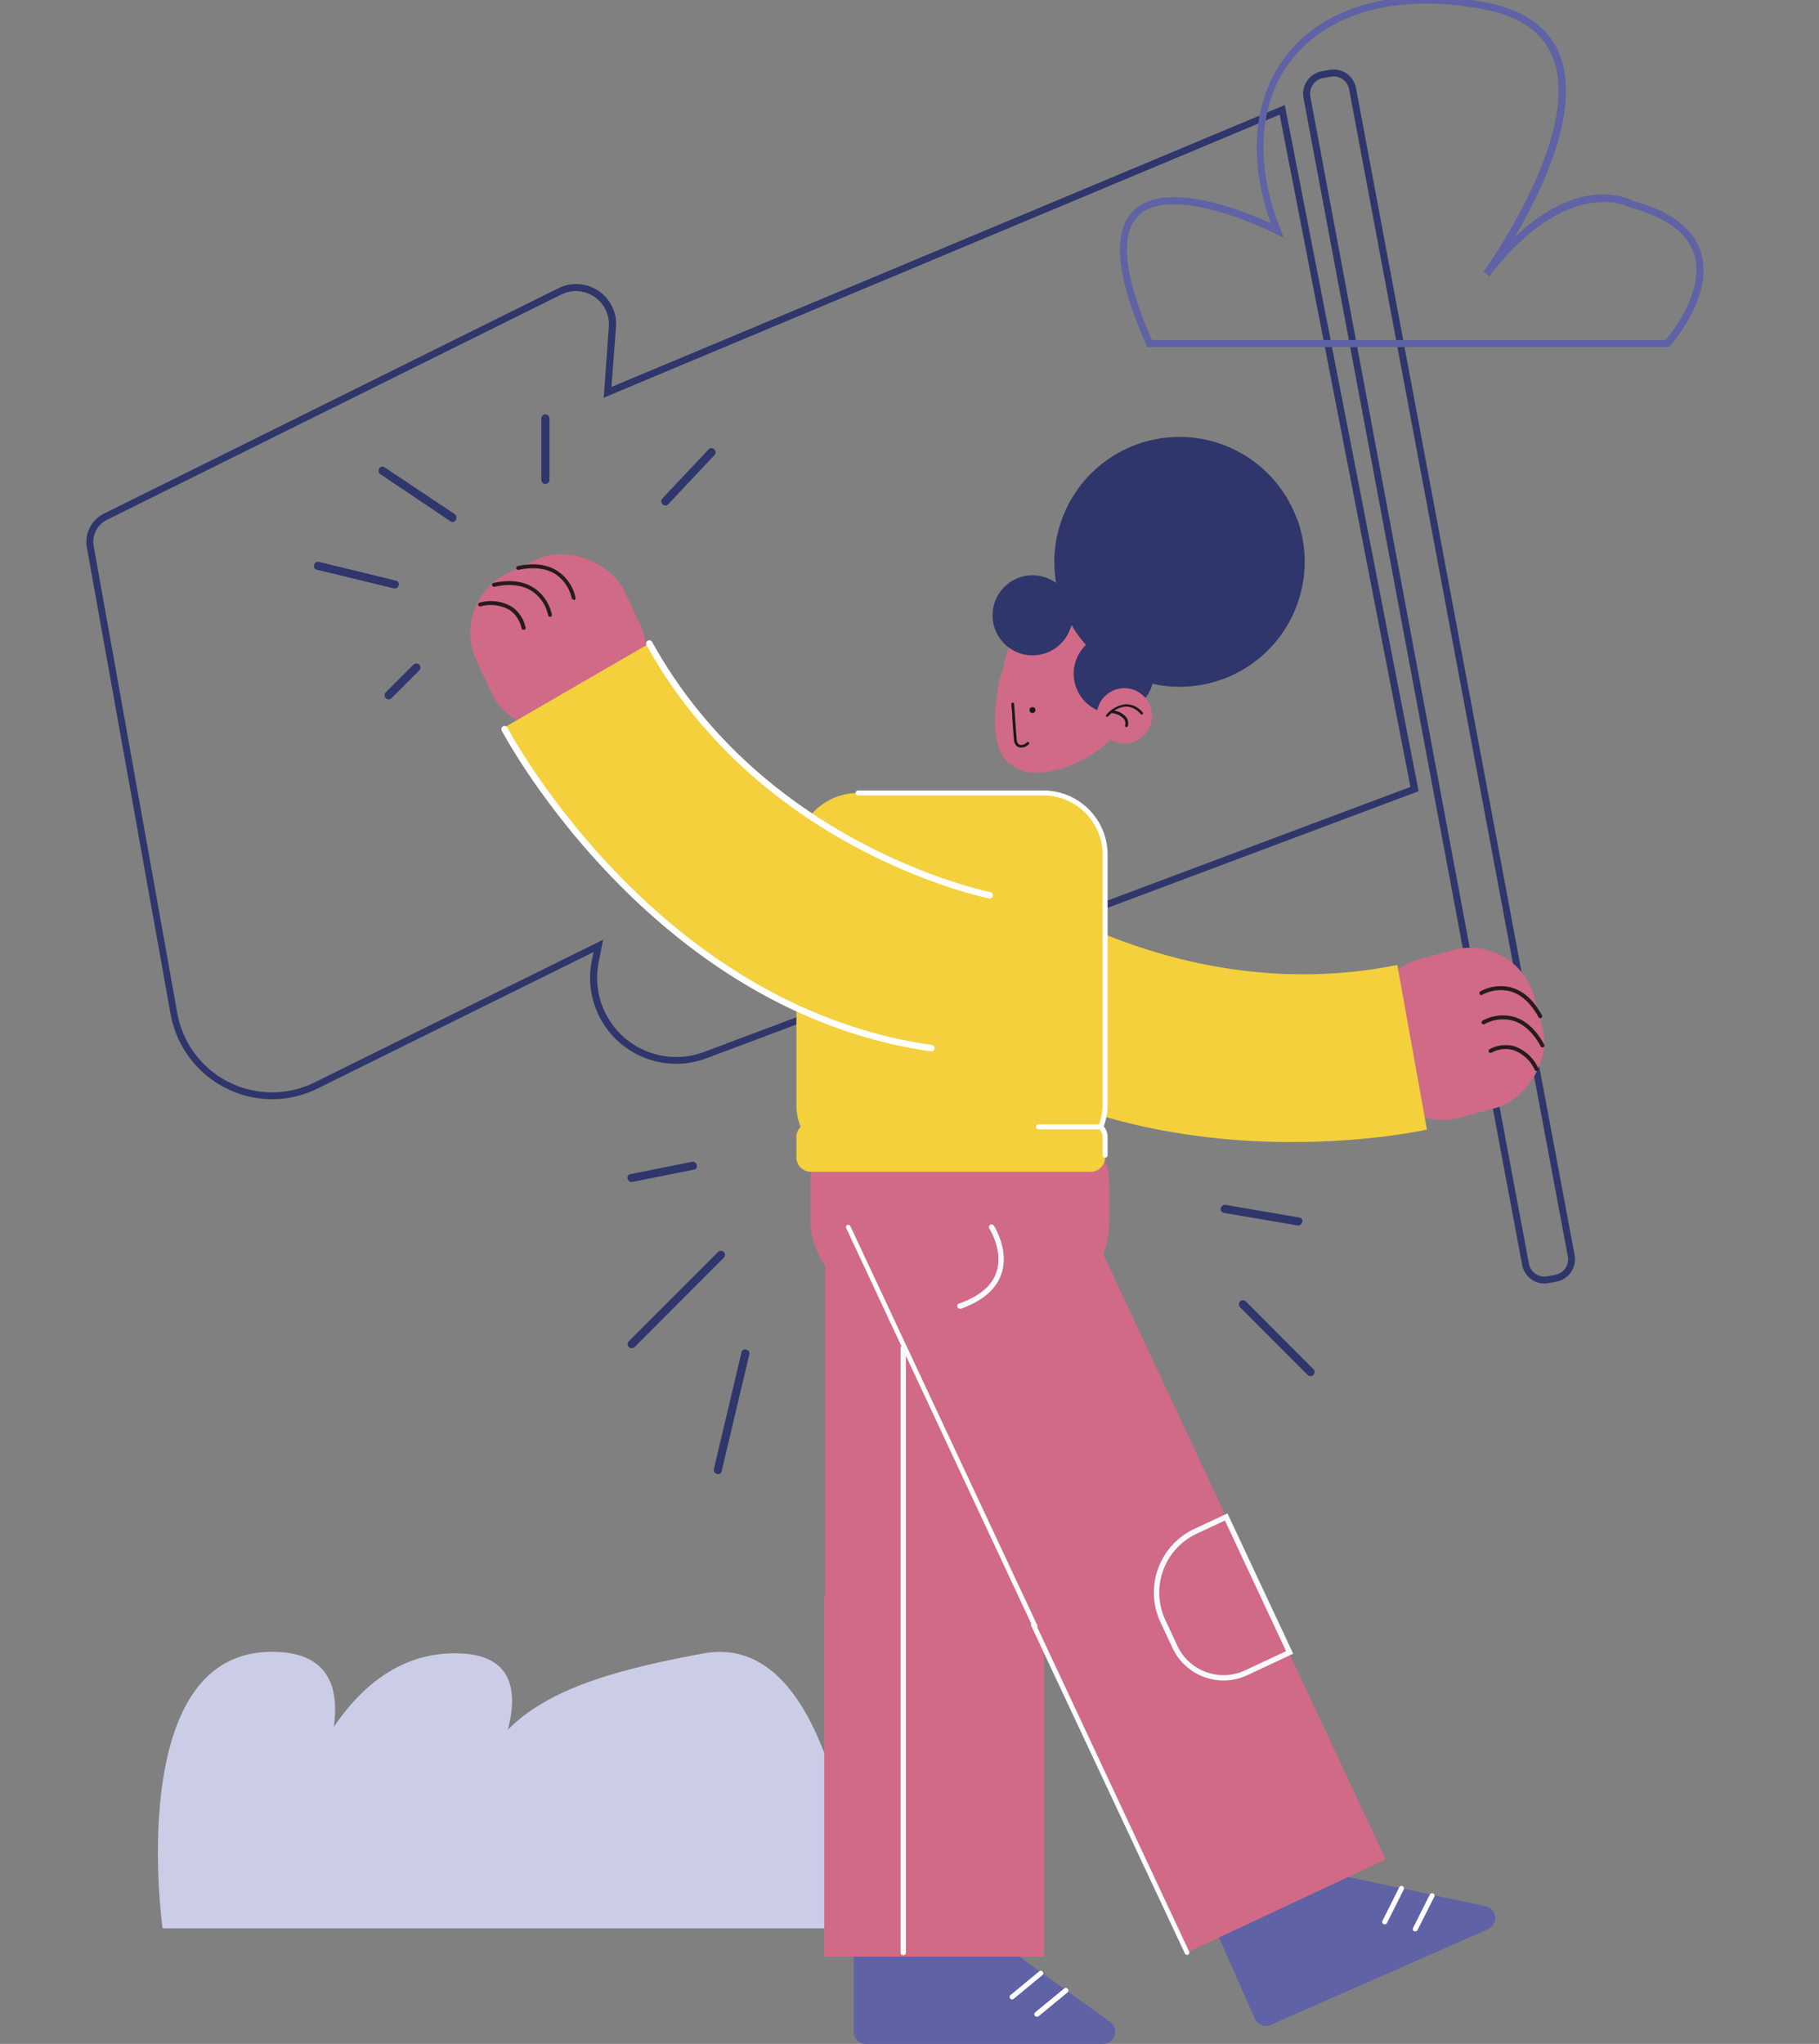
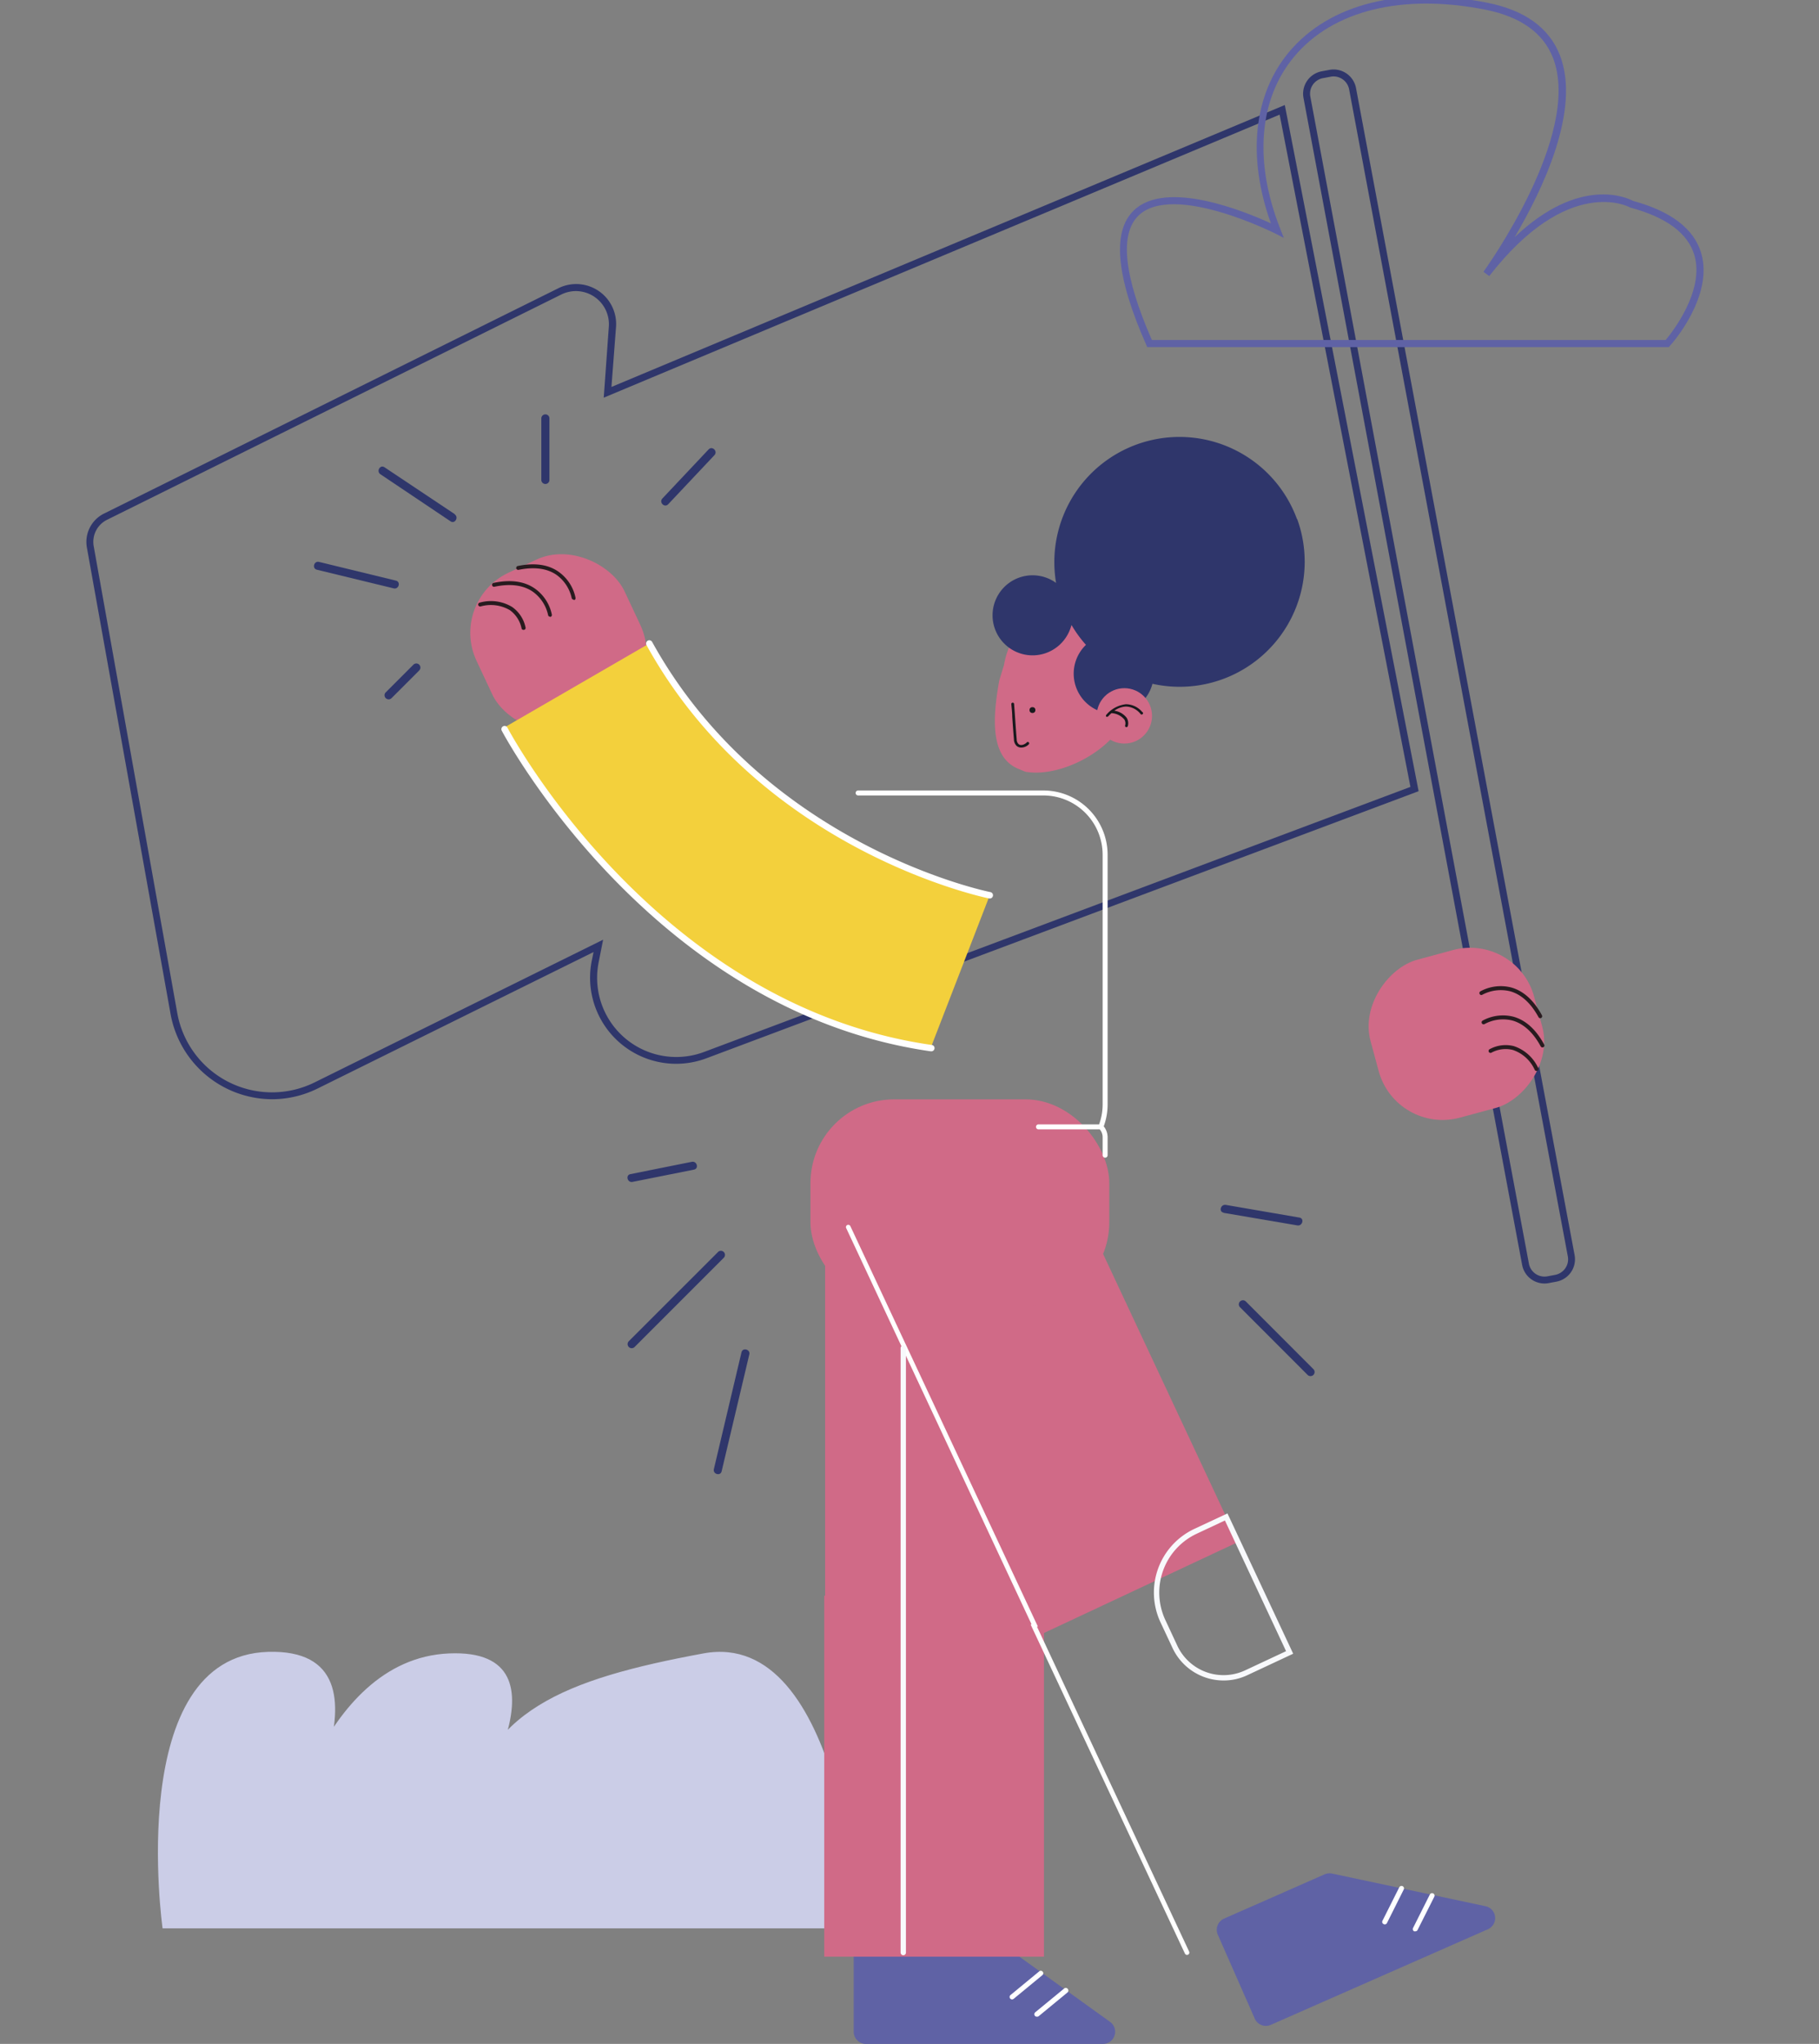
<svg xmlns="http://www.w3.org/2000/svg" viewBox="0 0 314.15 352.84">
  <rect x="0" y="0" width="314.15" height="352.84" fill="#808080" stroke="none" />
  <title>Mesa de trabajo 29</title>
  <g id="Capa_1" data-name="Capa 1">
    <path d="M47,189.76a17.89,17.89,0,0,1-17.54-14.7L15,94.49a5.46,5.46,0,0,1,2.94-5.82L96.39,49.78a6.9,6.9,0,0,1,10,6.67L105.6,66.8,221.89,18.13,245,136.58l-.47.18L122,182.69a14.86,14.86,0,0,1-19.8-16.83l.31-1.51L54.87,187.9A17.79,17.79,0,0,1,47,189.76ZM99.46,50.25a5.77,5.77,0,0,0-2.54.6L18.47,89.74a4.25,4.25,0,0,0-2.29,4.54l14.43,80.57a16.62,16.62,0,0,0,23.73,12l49.82-24.63-.77,3.9a13.67,13.67,0,0,0,18.2,15.48l122-45.76L221,19.79,104.27,68.65l.88-12.28a5.72,5.72,0,0,0-5.69-6.12Z" fill="#2f366b" />
    <path d="M266.73,221.57a3.93,3.93,0,0,1-3.85-3.21L225.12,16.9a3.94,3.94,0,0,1,3.14-4.59l1.34-.25a3.94,3.94,0,0,1,4.59,3.14l37.75,201.46a3.93,3.93,0,0,1-3.14,4.59l-1.33.25A3.71,3.71,0,0,1,266.73,221.57ZM230.33,13.19a2.21,2.21,0,0,0-.51.05l-1.34.25a2.73,2.73,0,0,0-2.18,3.19l37.75,201.46a2.74,2.74,0,0,0,3.2,2.19l1.33-.25a2.76,2.76,0,0,0,1.76-1.15,2.7,2.7,0,0,0,.43-2.05L233,15.42A2.75,2.75,0,0,0,230.33,13.19Z" fill="#2f366b" />
    <path d="M288.23,59.92h-90.1l-.16-.37c-5.23-11.8-5.95-19.63-2.12-23.26,5.65-5.35,19.21.23,23.64,2.27-4.13-11.52-3-22.23,3.12-29.57,7-8.36,19.45-11.46,34.25-8.52,6.48,1.29,10.7,4.34,12.54,9.06,3.67,9.43-3,23.25-7.81,31.41,11.27-10.69,19.5-6.77,20.44-6.26,6.58,1.79,10.53,4.82,11.77,9,2.21,7.45-5.07,15.7-5.38,16Zm-89.3-1.23h88.74c1.09-1.3,6.78-8.49,4.95-14.67-1.12-3.75-4.81-6.5-11-8.17l-.15-.06c-.1-.06-10.58-5.74-24.27,11.87l-1-.74c.17-.24,17.16-23.73,12-36.95-1.68-4.3-5.59-7.08-11.63-8.29-14.34-2.85-26.39.1-33.06,8.1-6.1,7.29-7,18.15-2.38,29.78l.6,1.51-1.45-.74c-.18-.09-17.61-8.85-23.63-3.14C193.33,40.38,194.08,47.61,198.93,58.69Z" fill="#5f62a5" />
    <path d="M28.08,332.89H148.47s-2.91-51.91-27-47.46-38.15,10-41.11,28.71c0,0,19.94-29.71-2.83-28.71s-29.29,35.94-29.29,35.94,22.93-36.95-1.94-36.21S28.08,332.89,28.08,332.89Z" fill="#cbcde7" />
    <rect x="237.42" y="163.85" width="28.24" height="29.27" rx="11.44" transform="translate(358.12 -110.95) rotate(74.86)" fill="#d06a87" />
    <path d="M266,175.77a.33.33,0,0,1-.29-.18c-1.33-2.44-3-3.94-4.91-4.47a6.8,6.8,0,0,0-4.79.6.33.33,0,0,1-.46-.11.34.34,0,0,1,.11-.47,7.33,7.33,0,0,1,5.31-.68c2.12.58,3.91,2.2,5.33,4.8a.35.35,0,0,1-.13.47A.53.53,0,0,1,266,175.77Z" fill="#281b1f" />
    <path d="M266.39,180.82a.35.35,0,0,1-.3-.18c-1.32-2.44-3-3.94-4.9-4.47a6.7,6.7,0,0,0-4.79.61.34.34,0,1,1-.35-.59,7.33,7.33,0,0,1,5.31-.68c2.12.58,3.91,2.2,5.33,4.81a.34.34,0,0,1-.14.46A.47.47,0,0,1,266.39,180.82Z" fill="#281b1f" />
    <path d="M265.36,184.88a.35.35,0,0,1-.3-.18,6.39,6.39,0,0,0-3.79-3.45,5.15,5.15,0,0,0-3.67.46.34.34,0,0,1-.47-.11.35.35,0,0,1,.12-.47,5.78,5.78,0,0,1,4.2-.54,7.09,7.09,0,0,1,4.21,3.79.34.34,0,0,1-.14.46A.47.47,0,0,1,265.36,184.88Z" fill="#281b1f" />
-     <path d="M170.15,149.84s31,24.81,71.17,16.74L246.44,195s-52.9,12-89.66-20.6Z" fill="#f3d03c" />
    <path d="M147.44,334.93v15.81a2.11,2.11,0,0,0,2.11,2.1h40.93a2.1,2.1,0,0,0,1.23-3.81l-22-15.81a2.1,2.1,0,0,0-1.23-.4h-19A2.11,2.11,0,0,0,147.44,334.93Z" fill="#5f62a5" />
    <path d="M174.79,345.16a.45.45,0,0,1-.33-.16.43.43,0,0,1,.06-.6l5-4.12a.43.43,0,0,1,.54.66l-5,4.12A.48.48,0,0,1,174.79,345.16Z" fill="#fff" />
    <path d="M179.07,348.14a.45.45,0,0,1-.34-.15.44.44,0,0,1,.06-.61l5-4.11a.42.42,0,0,1,.6.06.43.43,0,0,1,0,.6l-5,4.12A.46.46,0,0,1,179.07,348.14Z" fill="#fff" />
    <path d="M210.33,334l6.37,14.47a2.1,2.1,0,0,0,2.77,1.08l37.46-16.49a2.1,2.1,0,0,0-.41-4l-26.47-5.63a2.16,2.16,0,0,0-1.28.13l-17.37,7.65A2.1,2.1,0,0,0,210.33,334Z" fill="#5f62a5" />
    <path d="M239.14,332.2a.45.45,0,0,1-.19-.05.42.42,0,0,1-.19-.57l2.9-5.78a.43.43,0,1,1,.77.39L239.52,332A.42.42,0,0,1,239.14,332.2Z" fill="#fff" />
    <path d="M244.42,333.4a.45.45,0,0,1-.19,0,.42.42,0,0,1-.19-.57l2.9-5.78a.43.43,0,0,1,.58-.19.42.42,0,0,1,.19.57l-2.91,5.78A.42.42,0,0,1,244.42,333.4Z" fill="#fff" />
    <rect x="161.16" y="200.11" width="37.95" height="77.8" transform="translate(-84.39 99) rotate(-25.1)" fill="#d06a87" />
-     <rect x="189.95" y="269.64" width="37.95" height="62.32" transform="translate(-107.88 117.05) rotate(-25.1)" fill="#d06a87" />
    <polygon points="180.45 215.03 142.5 215.03 142.5 275.46 142.35 275.46 142.35 337.78 180.3 337.78 180.3 277.35 180.45 277.35 180.45 215.03" fill="#d06a87" />
    <path d="M211.33,290.1a9.73,9.73,0,0,1-8.82-5.59l-2.08-4.44a12.14,12.14,0,0,1,5.84-16.14l5.72-2.67,11.35,24.22-7.91,3.7A9.52,9.52,0,0,1,211.33,290.1Zm.22-27.62-4.88,2.29a11.21,11.21,0,0,0-5.4,14.91l2.07,4.44a8.81,8.81,0,0,0,11.7,4.23l7.07-3.31Z" fill="#f8f9fc" />
    <rect x="139.97" y="189.78" width="51.61" height="35.68" rx="14.46" fill="#d06a87" />
-     <path d="M190.86,196.3a2.52,2.52,0,0,0-.73-1.77,10.67,10.67,0,0,0,.73-3.85V147.55a10.66,10.66,0,0,0-10.66-10.66h-32a10.66,10.66,0,0,0-10.66,10.66v43.13a10.46,10.46,0,0,0,.73,3.85,2.52,2.52,0,0,0-.73,1.77v3.47a2.52,2.52,0,0,0,2.53,2.52h48.26a2.52,2.52,0,0,0,2.53-2.52V196.3" fill="#f3d03c" />
    <path d="M175.89,132.73l1.18.49c6.61,1.18,16.7-4.53,17.88-11.14h0A12.17,12.17,0,0,0,185.11,108h0c-6.62-1.19-10.54.19-11.72,6.81l-.81,2.65C171.4,124,171,130.73,175.89,132.73Z" fill="#d06a87" />
    <circle cx="178.31" cy="122.58" r="0.51" fill="#19191d" />
    <path d="M176.37,129.05a1.2,1.2,0,0,1-.81-.3,1.62,1.62,0,0,1-.45-1.09c-.11-1.31-.2-2.61-.29-3.92,0-.73-.1-1.47-.16-2.2a.24.24,0,0,1,.48,0c.05.74.11,1.47.16,2.21.09,1.3.18,2.61.29,3.91a1.12,1.12,0,0,0,.3.77c.41.38,1.11.08,1.44-.27a.24.24,0,1,1,.35.33A1.85,1.85,0,0,1,176.37,129.05Z" fill="#19191d" />
    <path d="M205,337.47a.41.41,0,0,1-.36-.23L178,280.45l.14-.07-32-68.38a.4.4,0,0,1,.19-.53.41.41,0,0,1,.53.19l32.37,69.1-.13.07,26.27,56.07a.4.4,0,0,1-.19.53A.53.53,0,0,1,205,337.47Z" fill="#fff" />
-     <path d="M165.78,225.92a.47.47,0,0,1-.44-.31.46.46,0,0,1,.29-.58c3.46-1.21,5.63-3,6.44-5.38,1.26-3.69-1.18-7.53-1.21-7.57a.45.45,0,0,1,.14-.63.47.47,0,0,1,.64.13c.11.17,2.71,4.26,1.3,8.36-.91,2.65-3.27,4.65-7,6Z" fill="#f8f9fc" />
    <path d="M156,337.53a.47.47,0,0,1-.46-.46V232.72a.47.47,0,0,1,.46-.46.46.46,0,0,1,.46.46V337.07A.46.46,0,0,1,156,337.53Z" fill="#f8f9fc" />
    <rect x="82.33" y="96.35" width="28.24" height="29.27" rx="11.44" transform="translate(230.92 170.46) rotate(154.85)" fill="#d06a87" />
    <path d="M99.07,103.51a.34.34,0,0,1-.34-.28,6.69,6.69,0,0,0-2.63-4c-1.65-1.13-3.87-1.41-6.58-.85a.34.34,0,0,1-.14-.66c2.9-.61,5.3-.29,7.11,1a7.29,7.29,0,0,1,2.91,4.49.34.34,0,0,1-.28.39Z" fill="#281b1f" />
    <path d="M95,106.46a.34.34,0,0,1-.34-.28A6.68,6.68,0,0,0,92,102.13c-1.65-1.13-3.86-1.41-6.57-.85a.34.34,0,1,1-.14-.66c2.9-.61,5.3-.28,7.11,1a7.29,7.29,0,0,1,2.91,4.49.34.34,0,0,1-.28.39Z" fill="#281b1f" />
    <path d="M90.4,108.74a.34.34,0,0,1-.33-.29,5.17,5.17,0,0,0-2-3.11,6.5,6.5,0,0,0-5.07-.65.35.35,0,0,1-.41-.26.34.34,0,0,1,.27-.4,7.06,7.06,0,0,1,5.6.76,5.74,5.74,0,0,1,2.31,3.55.33.33,0,0,1-.28.39Z" fill="#281b1f" />
    <path d="M170.94,154.54s-39-7.57-58.8-43.46l-25,14.48s25,48.13,73.7,55.07Z" fill="#f3d03c" />
    <path d="M170.94,155.1h-.11c-.39-.08-39.44-8-59.18-43.74a.57.57,0,0,1,.22-.76.56.56,0,0,1,.76.22c19.48,35.24,58,43.11,58.41,43.18a.56.56,0,0,1-.1,1.11Z" fill="#fff" />
    <path d="M160.84,181.49h-.08c-48.4-6.9-73.86-54.88-74.11-55.36a.56.56,0,0,1,.24-.75.55.55,0,0,1,.75.24c.25.48,25.46,47.95,73.28,54.77a.54.54,0,0,1,.47.63A.55.55,0,0,1,160.84,181.49Z" fill="#fff" />
    <path d="M224,89.63a21.61,21.61,0,0,0-41.61,11,6.91,6.91,0,1,0,2.2,8.52,6.67,6.67,0,0,0,.46-1.27,20.86,20.86,0,0,0,2.5,3.44,6.91,6.91,0,1,0,11.48,6.72,21.59,21.59,0,0,0,25-28.44Z" fill="#2f366b" />
    <path d="M115.39,87.06l8-8.49c.62-.66-.37-1.65-1-1l-8,8.49c-.61.66.37,1.65,1,1Z" fill="#2f366b" />
    <path d="M78.53,88.75,66.4,80.66c-.75-.5-1.45.71-.7,1.21L77.82,90c.75.5,1.45-.71.71-1.21Z" fill="#2f366b" />
    <path d="M94.89,82.85V72.23a.7.7,0,0,0-1.4,0V82.85a.7.7,0,0,0,1.4,0Z" fill="#2f366b" />
    <path d="M71.4,114.74l-4.78,4.78a.7.7,0,0,0,1,1l4.78-4.78a.7.7,0,0,0-1-1Z" fill="#2f366b" />
    <path d="M68.37,100.23,55.09,97c-.87-.21-1.24,1.14-.37,1.35L68,101.57c.88.21,1.25-1.13.38-1.34Z" fill="#2f366b" />
    <path d="M211.32,209.37l12.74,2.17c.88.15,1.25-1.19.37-1.35L211.7,208c-.88-.15-1.26,1.19-.38,1.34Z" fill="#2f366b" />
    <path d="M214.16,225.67l11.67,11.68a.7.7,0,0,0,1-1l-11.67-11.68a.7.7,0,0,0-1,1Z" fill="#2f366b" />
    <path d="M119.49,200.56l-10.62,2.13c-.88.17-.51,1.52.37,1.34l10.62-2.12c.88-.18.51-1.52-.37-1.35Z" fill="#2f366b" />
    <path d="M124,216.14l-15.4,15.39a.7.7,0,0,0,1,1l15.4-15.4a.7.7,0,0,0-1-1Z" fill="#2f366b" />
    <path d="M128.06,233.44l-4.77,20.17c-.21.88,1.14,1.25,1.34.38l4.78-20.18c.21-.87-1.14-1.24-1.35-.37Z" fill="#2f366b" />
    <path d="M191.29,147.55a11.1,11.1,0,0,0-11.09-11.09h-32a.43.43,0,1,0,0,.86h32a10.24,10.24,0,0,1,10.23,10.23v43.13a10,10,0,0,1-.61,3.42H179.35a.43.43,0,0,0,0,.86h10.58a2.08,2.08,0,0,1,.5,1.34v3.12a.43.43,0,0,0,.43.43.43.43,0,0,0,.43-.43V196.3a3,3,0,0,0-.67-1.86,11,11,0,0,0,.67-3.76Z" fill="#fff" />
    <circle cx="194.18" cy="123.58" r="4.78" fill="#d06a87" />
    <path d="M197.34,123a3.72,3.72,0,0,0-2.89-1.43,5.18,5.18,0,0,0-3.38,1.82.25.25,0,0,0,0,.34.3.3,0,0,0,.15,0,.25.25,0,0,0,.19-.09,6.41,6.41,0,0,1,.54-.53,3.09,3.09,0,0,1,2.23,1.1,1.26,1.26,0,0,1,.14,1,.24.24,0,0,0,.14.31h.09a.24.24,0,0,0,.22-.15,1.79,1.79,0,0,0-.17-1.43,3.24,3.24,0,0,0-2.15-1.25,3.79,3.79,0,0,1,2-.72,3.35,3.35,0,0,1,2.52,1.27.24.24,0,1,0,.35-.32Z" fill="#19191d" />
  </g>
</svg>